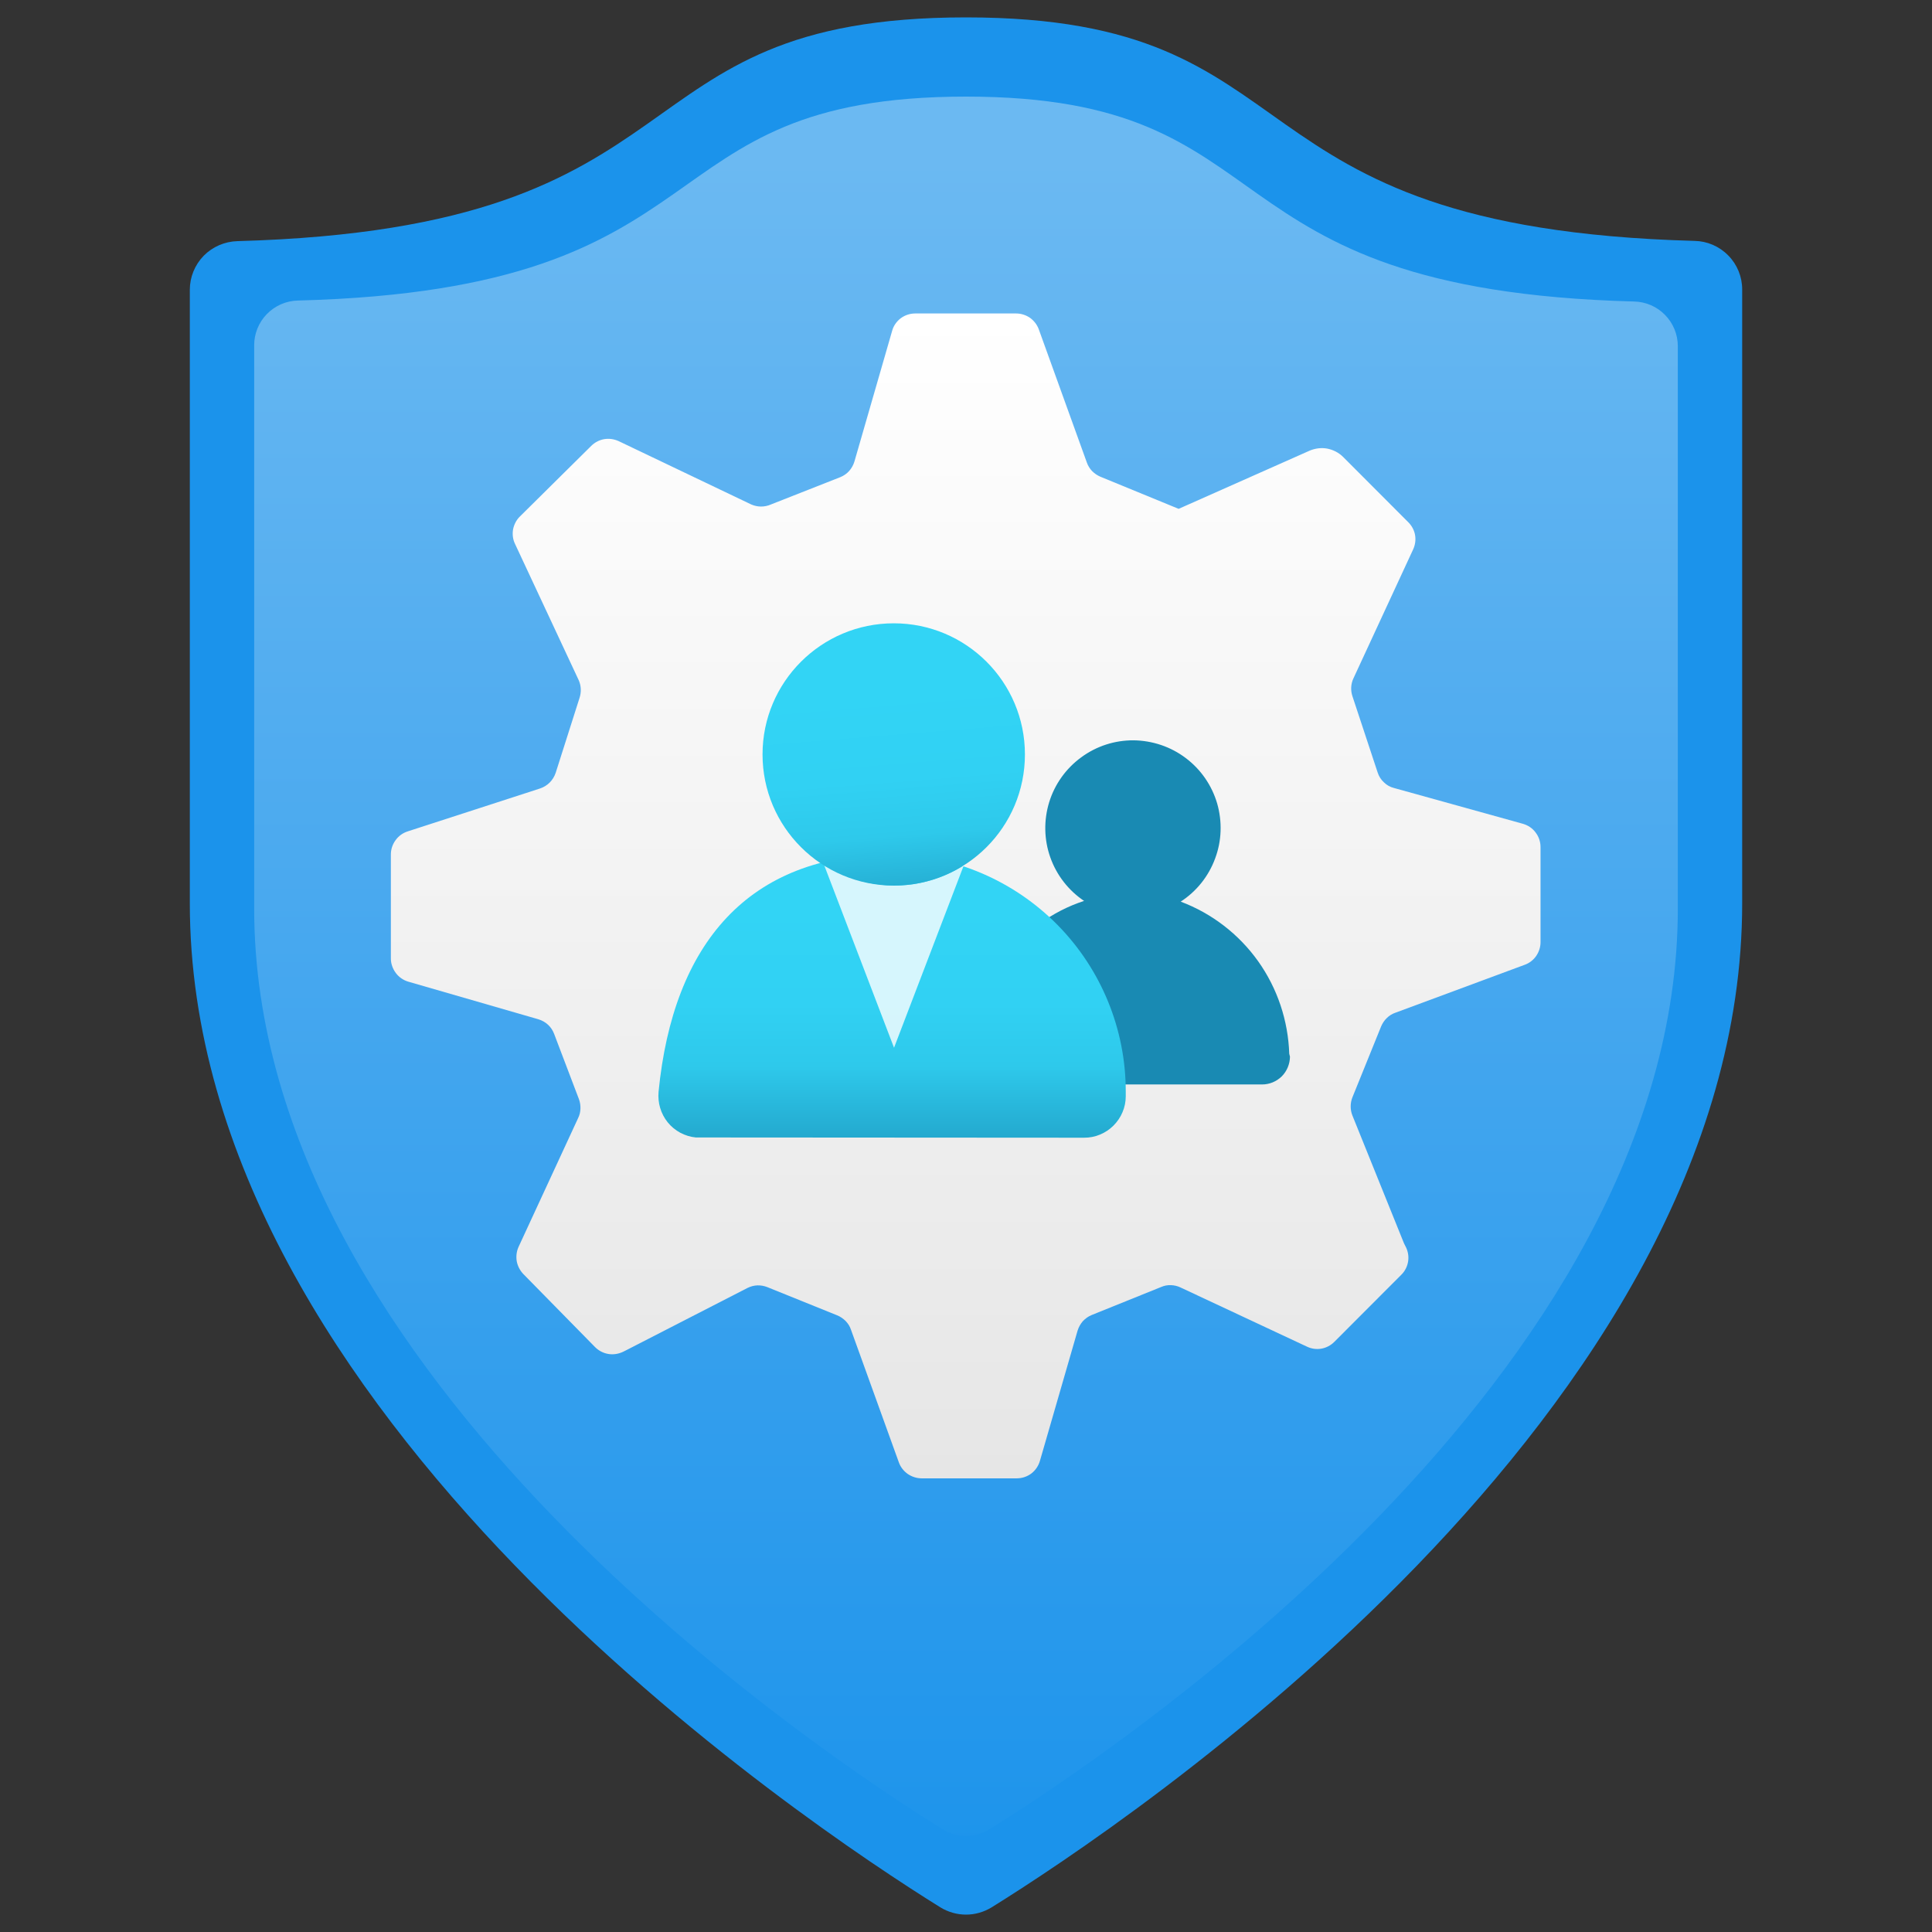
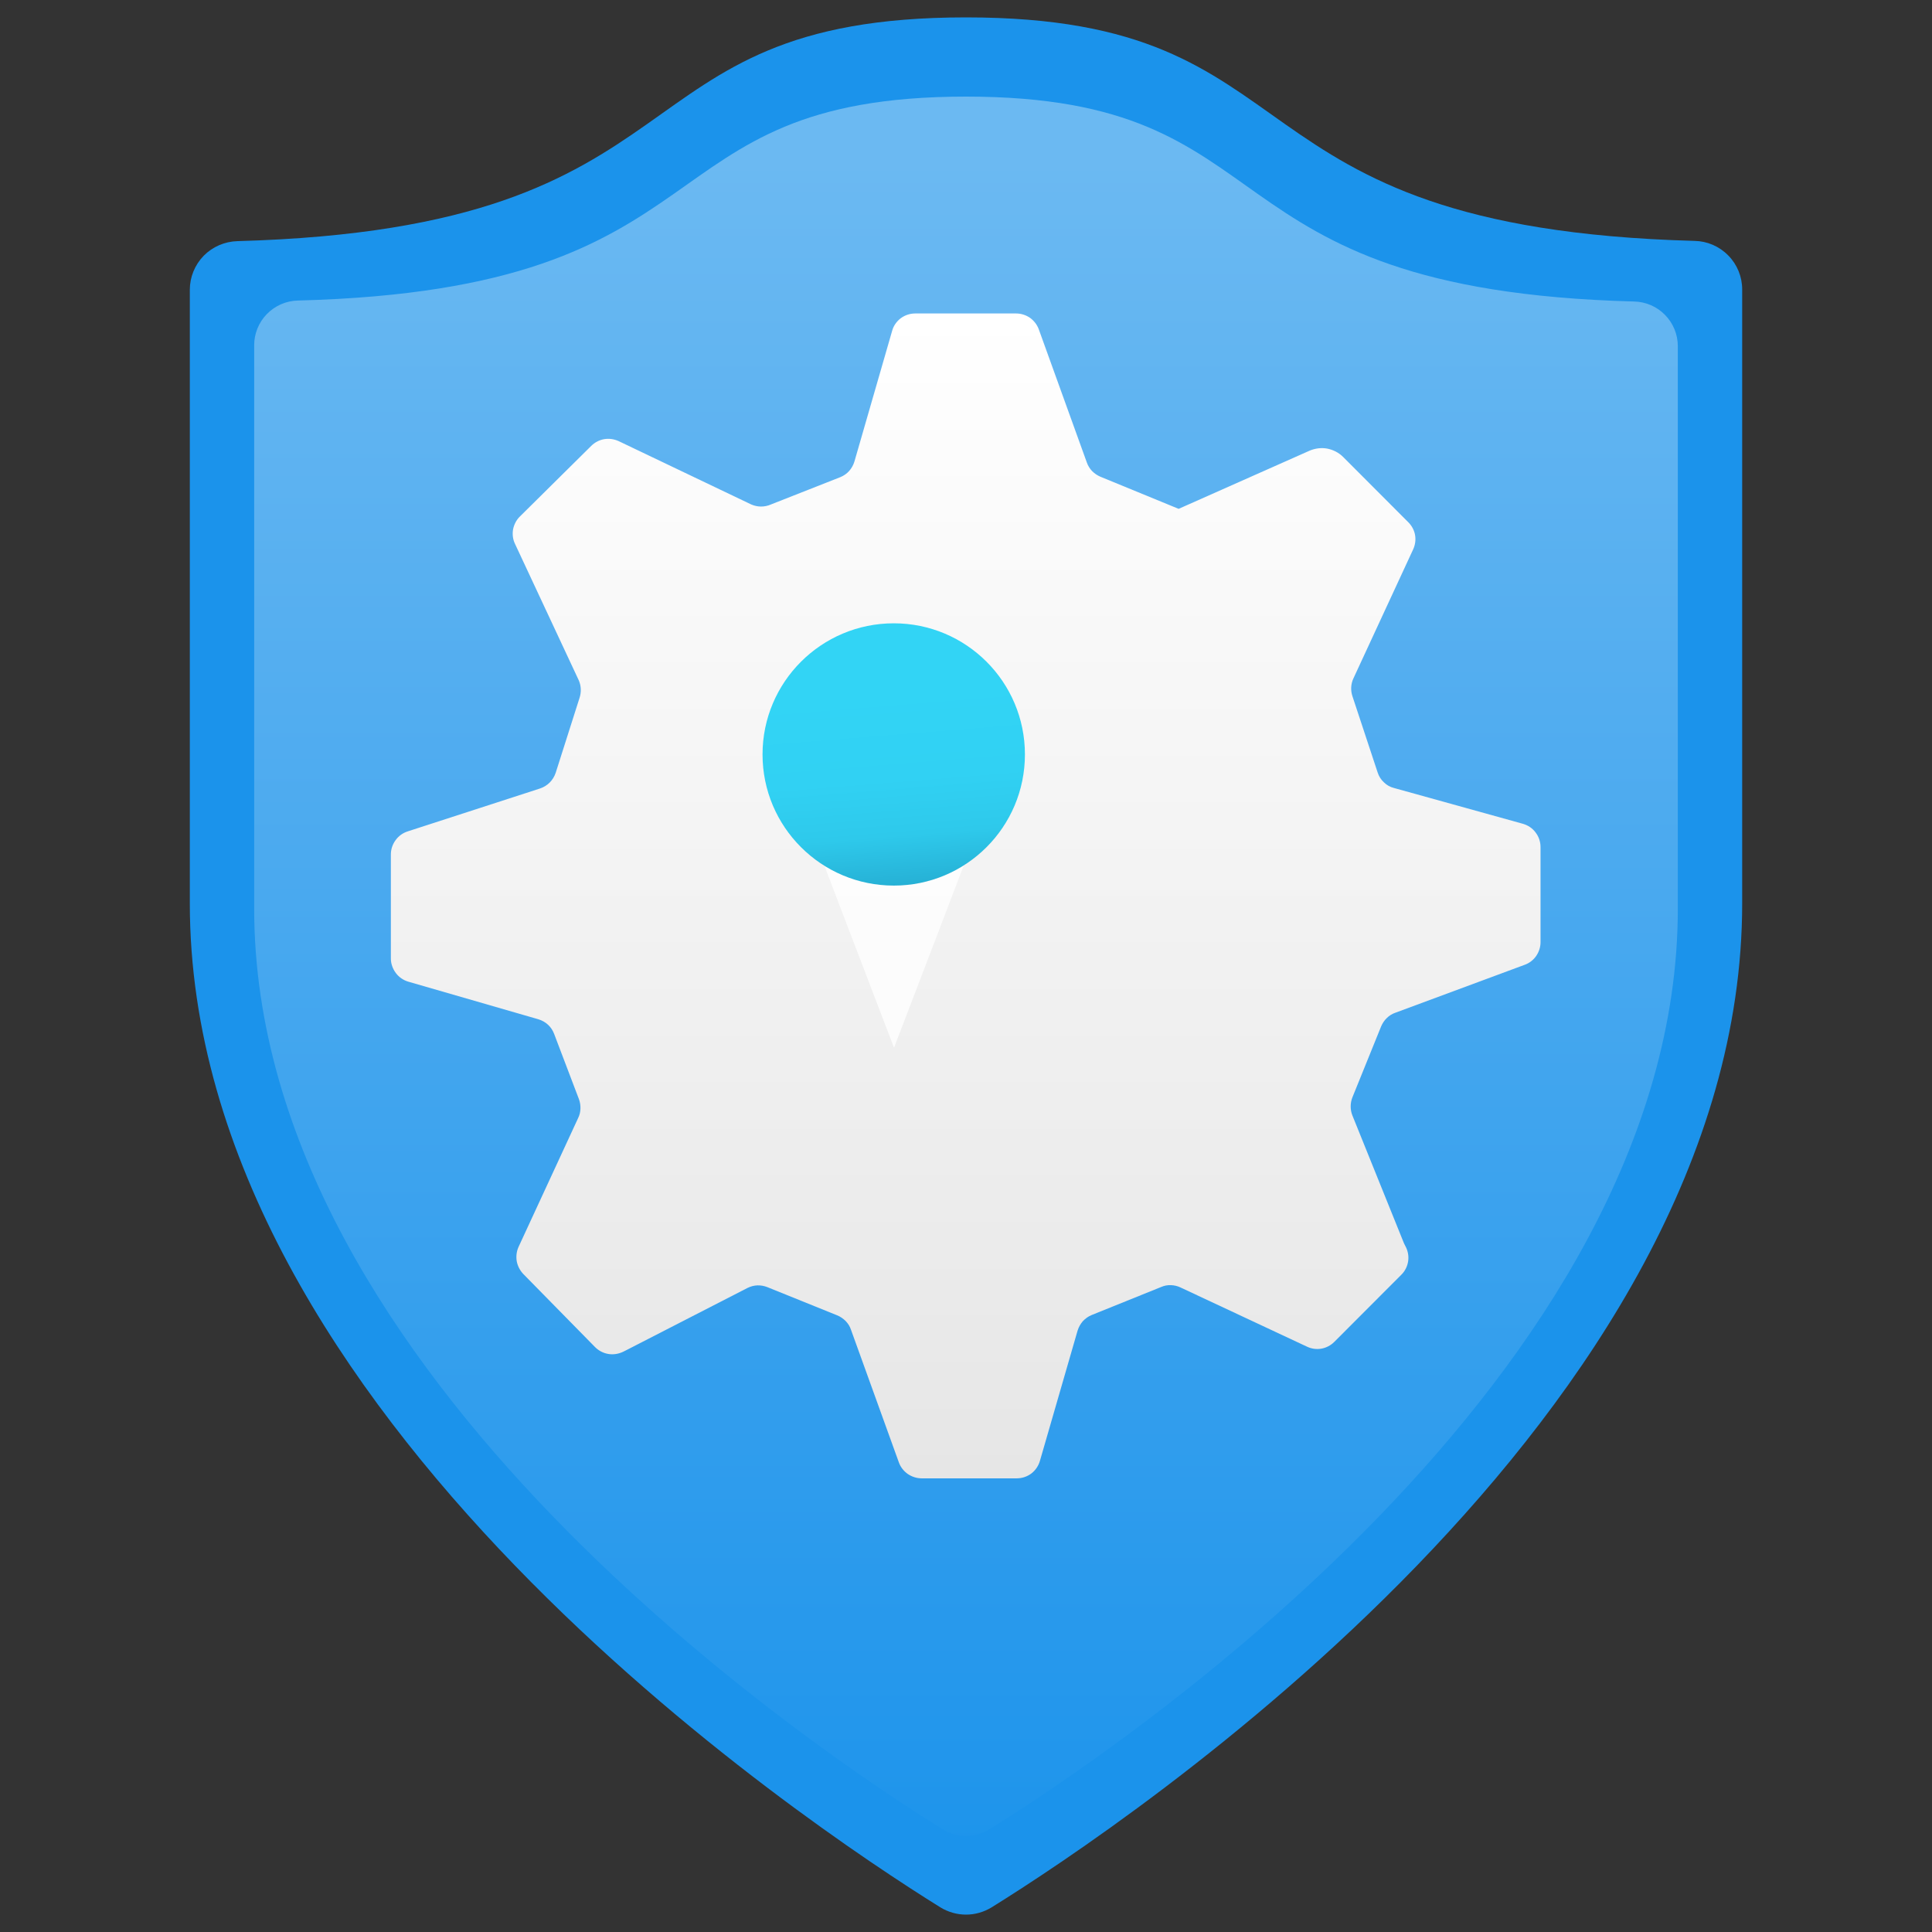
<svg xmlns="http://www.w3.org/2000/svg" width="16" height="16" viewBox="0 0 16 16" fill="none">
  <rect x="0" y="0" width="16" height="16" fill="#333333" stroke="none" />
  <path d="M14.428 7.481C14.428 11.705 9.322 15.106 8.212 15.796C8.148 15.835 8.075 15.856 8 15.856C7.925 15.856 7.852 15.835 7.788 15.796C6.678 15.106 1.572 11.707 1.572 7.481V2.4C1.572 2.295 1.613 2.194 1.687 2.118C1.761 2.043 1.861 2 1.966 1.997C5.938 1.887 5.023 0.144 8 0.144C10.977 0.144 10.062 1.887 14.034 1.995C14.139 1.997 14.239 2.04 14.313 2.116C14.387 2.191 14.428 2.292 14.428 2.397V7.481Z" fill="#1B93EB" />
  <path d="M13.895 7.524C13.895 11.398 9.212 14.517 8.194 15.149C8.135 15.185 8.068 15.205 8 15.205C7.931 15.205 7.864 15.185 7.806 15.149C6.787 14.517 2.105 11.398 2.105 7.524V2.862C2.104 2.765 2.142 2.671 2.209 2.602C2.277 2.532 2.369 2.491 2.467 2.489C6.108 2.394 5.27 0.8 8 0.8C10.73 0.8 9.891 2.4 13.533 2.497C13.63 2.499 13.722 2.539 13.789 2.608C13.857 2.677 13.895 2.77 13.895 2.867V7.524Z" fill="url(#paint0_linear_78_22080)" />
  <path d="M9.761 4.214L9.113 3.948C9.087 3.937 9.064 3.921 9.044 3.901C9.025 3.881 9.01 3.857 9.001 3.831L8.603 2.728C8.589 2.689 8.563 2.656 8.53 2.632C8.496 2.609 8.456 2.596 8.415 2.596H7.58C7.536 2.596 7.494 2.61 7.459 2.636C7.425 2.662 7.399 2.699 7.388 2.741L7.076 3.822C7.067 3.852 7.052 3.878 7.032 3.901C7.012 3.923 6.986 3.941 6.958 3.952L6.384 4.178C6.359 4.189 6.331 4.195 6.303 4.195C6.275 4.195 6.248 4.189 6.222 4.178L5.123 3.653C5.085 3.636 5.044 3.63 5.003 3.637C4.963 3.644 4.925 3.664 4.896 3.693L4.306 4.277C4.276 4.306 4.257 4.344 4.249 4.384C4.242 4.425 4.247 4.467 4.265 4.504L4.794 5.636C4.813 5.681 4.815 5.731 4.8 5.778L4.602 6.4C4.592 6.43 4.575 6.458 4.552 6.481C4.53 6.503 4.502 6.52 4.472 6.53L3.377 6.885C3.336 6.898 3.301 6.923 3.276 6.958C3.251 6.992 3.237 7.033 3.237 7.076V7.938C3.237 7.981 3.252 8.023 3.278 8.058C3.304 8.093 3.341 8.118 3.382 8.13L4.458 8.441C4.488 8.45 4.515 8.465 4.538 8.486C4.561 8.507 4.578 8.533 4.589 8.562L4.795 9.104C4.804 9.129 4.808 9.156 4.807 9.182C4.806 9.209 4.8 9.235 4.788 9.259L4.295 10.325C4.278 10.362 4.273 10.403 4.279 10.443C4.286 10.483 4.305 10.52 4.333 10.55L4.928 11.156C4.958 11.186 4.996 11.206 5.038 11.213C5.079 11.22 5.122 11.213 5.16 11.195L5.188 11.181L6.189 10.667C6.215 10.654 6.243 10.646 6.272 10.645C6.3 10.644 6.329 10.649 6.356 10.66L6.933 10.893C6.96 10.904 6.983 10.92 7.003 10.94C7.023 10.96 7.038 10.984 7.047 11.011L7.444 12.111C7.458 12.15 7.484 12.183 7.518 12.207C7.552 12.23 7.592 12.243 7.633 12.243H8.42C8.464 12.243 8.506 12.229 8.541 12.203C8.575 12.177 8.6 12.14 8.612 12.099L8.924 11.02C8.933 10.991 8.948 10.964 8.968 10.941C8.989 10.919 9.014 10.901 9.042 10.89L9.617 10.658C9.642 10.647 9.669 10.642 9.697 10.643C9.724 10.644 9.751 10.65 9.776 10.662L10.823 11.152C10.86 11.17 10.902 11.176 10.943 11.169C10.983 11.162 11.021 11.142 11.05 11.113L11.605 10.557C11.636 10.527 11.656 10.486 11.662 10.443C11.668 10.4 11.659 10.356 11.638 10.318L11.627 10.296L11.2 9.238C11.181 9.19 11.181 9.136 11.2 9.088L11.438 8.5C11.449 8.474 11.465 8.45 11.485 8.431C11.505 8.411 11.529 8.396 11.556 8.387L12.627 7.99C12.666 7.976 12.699 7.95 12.722 7.917C12.745 7.883 12.758 7.844 12.758 7.803V7.015C12.758 6.972 12.744 6.929 12.717 6.894C12.691 6.859 12.654 6.834 12.611 6.822L11.545 6.526C11.513 6.518 11.484 6.502 11.461 6.479C11.437 6.457 11.419 6.429 11.409 6.397L11.2 5.765C11.184 5.716 11.187 5.663 11.209 5.617L11.703 4.55C11.72 4.513 11.726 4.472 11.719 4.431C11.712 4.391 11.692 4.354 11.663 4.325L11.123 3.784C11.087 3.748 11.041 3.725 10.991 3.715C10.942 3.706 10.89 3.713 10.844 3.733L9.761 4.214Z" fill="url(#paint1_linear_78_22080)" />
-   <path d="M10.677 8.727C10.668 8.452 10.579 8.185 10.419 7.96C10.259 7.736 10.036 7.564 9.778 7.467C9.909 7.382 10.009 7.257 10.063 7.11C10.118 6.964 10.123 6.804 10.08 6.654C10.036 6.504 9.945 6.372 9.82 6.278C9.696 6.184 9.544 6.133 9.388 6.131C9.232 6.13 9.08 6.179 8.954 6.272C8.828 6.364 8.735 6.494 8.689 6.643C8.643 6.793 8.646 6.953 8.698 7.1C8.75 7.247 8.848 7.374 8.978 7.461C8.712 7.547 8.482 7.717 8.322 7.946C8.162 8.174 8.08 8.448 8.089 8.727C8.086 8.757 8.089 8.788 8.097 8.817C8.106 8.846 8.12 8.874 8.139 8.897C8.158 8.921 8.182 8.94 8.209 8.955C8.236 8.969 8.265 8.978 8.295 8.981H8.318H10.452C10.513 8.981 10.571 8.957 10.615 8.914C10.658 8.871 10.682 8.812 10.683 8.751C10.681 8.743 10.679 8.735 10.677 8.727Z" fill="#198AB3" />
-   <path d="M8.978 9.422C9.023 9.422 9.068 9.414 9.11 9.396C9.151 9.379 9.189 9.354 9.221 9.322C9.253 9.29 9.279 9.252 9.296 9.211C9.314 9.169 9.323 9.124 9.323 9.079C9.323 9.066 9.323 9.052 9.323 9.038C9.323 8.523 9.12 8.028 8.759 7.661C8.397 7.293 7.906 7.083 7.391 7.074C6.193 7.074 5.574 7.82 5.454 9.041C5.45 9.086 5.454 9.132 5.467 9.175C5.48 9.219 5.501 9.259 5.53 9.295C5.558 9.33 5.594 9.359 5.634 9.381C5.674 9.402 5.718 9.416 5.763 9.42H5.797L8.978 9.422Z" fill="url(#paint2_linear_78_22080)" />
  <path opacity="0.8" d="M7.41 7.334C7.201 7.333 6.997 7.271 6.822 7.156L7.404 8.677L7.982 7.166C7.811 7.275 7.613 7.333 7.41 7.334Z" fill="white" />
  <path d="M7.402 7.334C8.002 7.334 8.488 6.848 8.488 6.248C8.488 5.648 8.002 5.162 7.402 5.162C6.802 5.162 6.315 5.648 6.315 6.248C6.315 6.848 6.802 7.334 7.402 7.334Z" fill="url(#paint3_linear_78_22080)" />
  <defs>
    <linearGradient id="paint0_linear_78_22080" x1="8" y1="1.332" x2="8" y2="15.741" gradientUnits="userSpaceOnUse">
      <stop stop-color="#6BB9F2" />
      <stop offset="1" stop-color="#1B93EB" />
    </linearGradient>
    <linearGradient id="paint1_linear_78_22080" x1="8" y1="12.24" x2="8" y2="2.596" gradientUnits="userSpaceOnUse">
      <stop stop-color="#E6E6E6" />
      <stop offset="1" stop-color="white" />
    </linearGradient>
    <linearGradient id="paint2_linear_78_22080" x1="7.388" y1="6.791" x2="7.388" y2="10.006" gradientUnits="userSpaceOnUse">
      <stop offset="0.225" stop-color="#32D4F5" />
      <stop offset="0.473" stop-color="#31D1F3" />
      <stop offset="0.633" stop-color="#2EC9EB" />
      <stop offset="0.999" stop-color="#198AB3" />
      <stop offset="1" stop-color="#198AB3" />
    </linearGradient>
    <linearGradient id="paint3_linear_78_22080" x1="7.307" y1="5.068" x2="7.542" y2="7.987" gradientUnits="userSpaceOnUse">
      <stop offset="0.225" stop-color="#32D4F5" />
      <stop offset="0.473" stop-color="#31D1F3" />
      <stop offset="0.633" stop-color="#2EC9EB" />
      <stop offset="0.999" stop-color="#198AB3" />
      <stop offset="1" stop-color="#198AB3" />
    </linearGradient>
  </defs>
</svg>